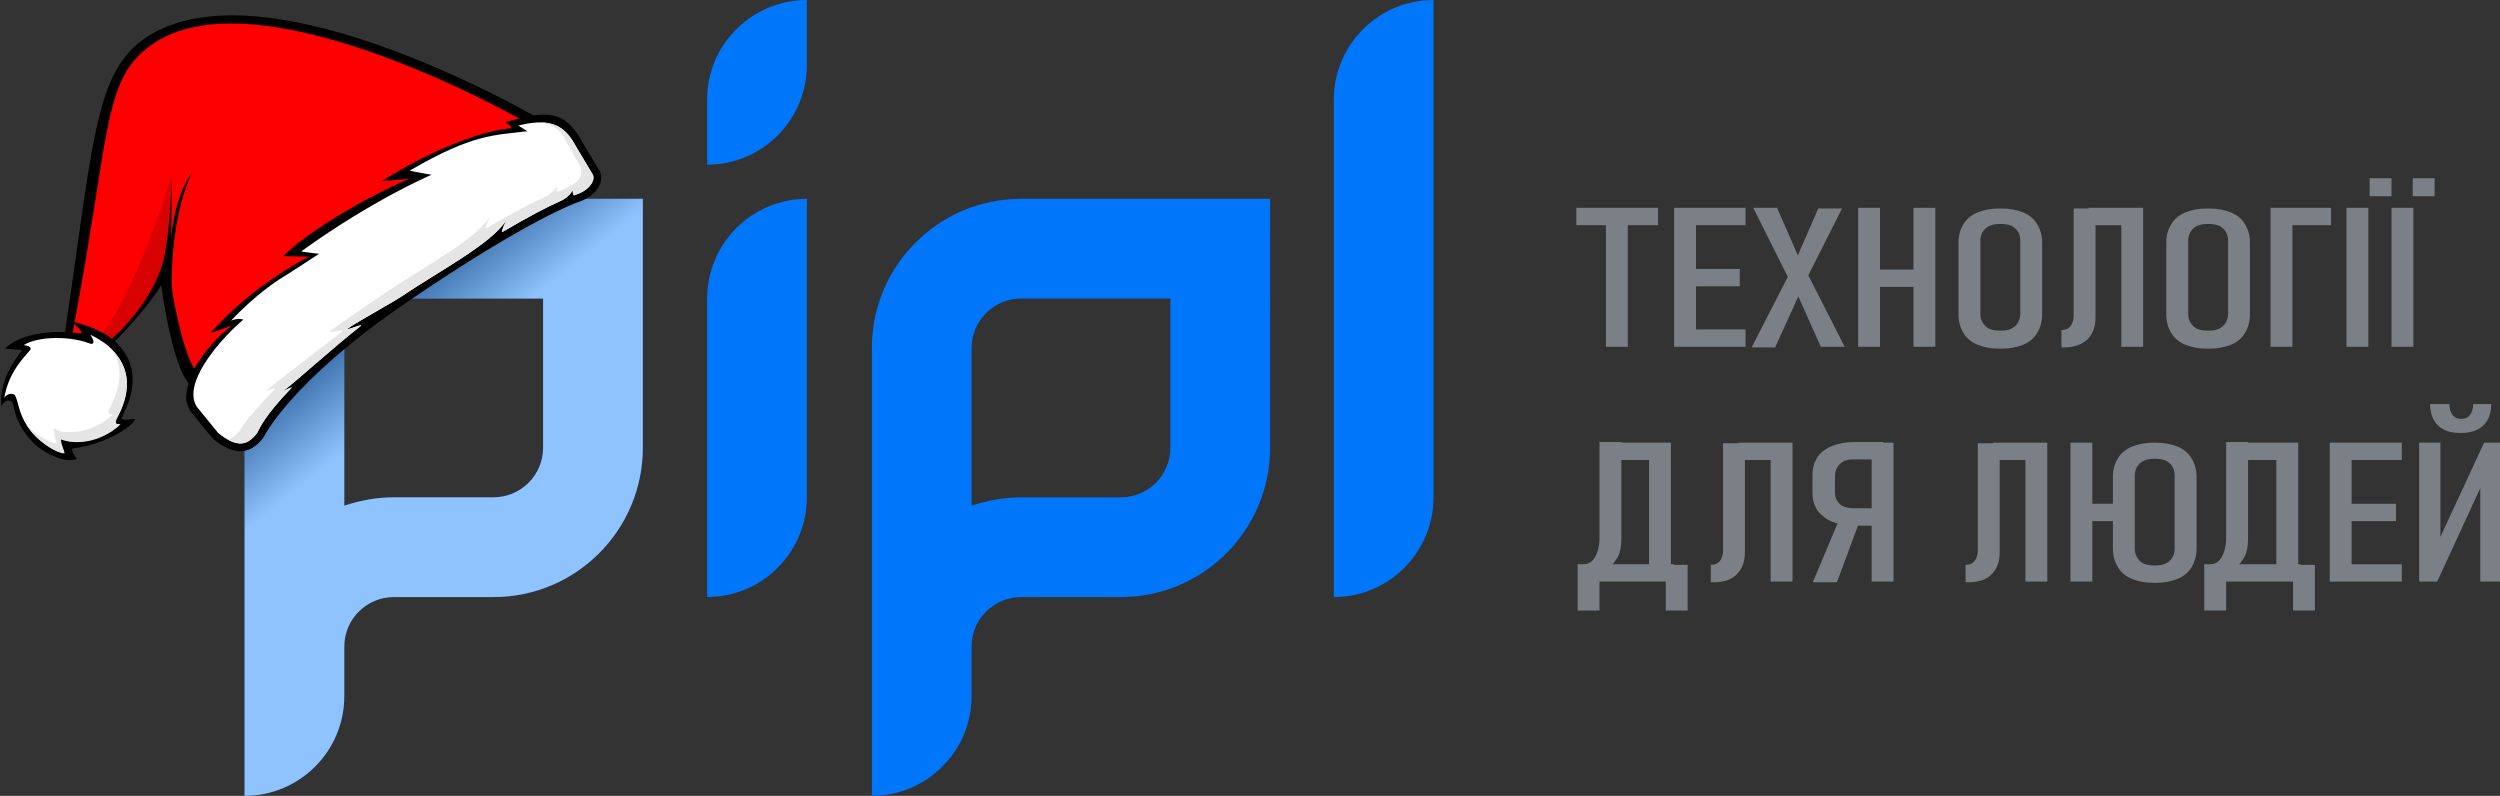
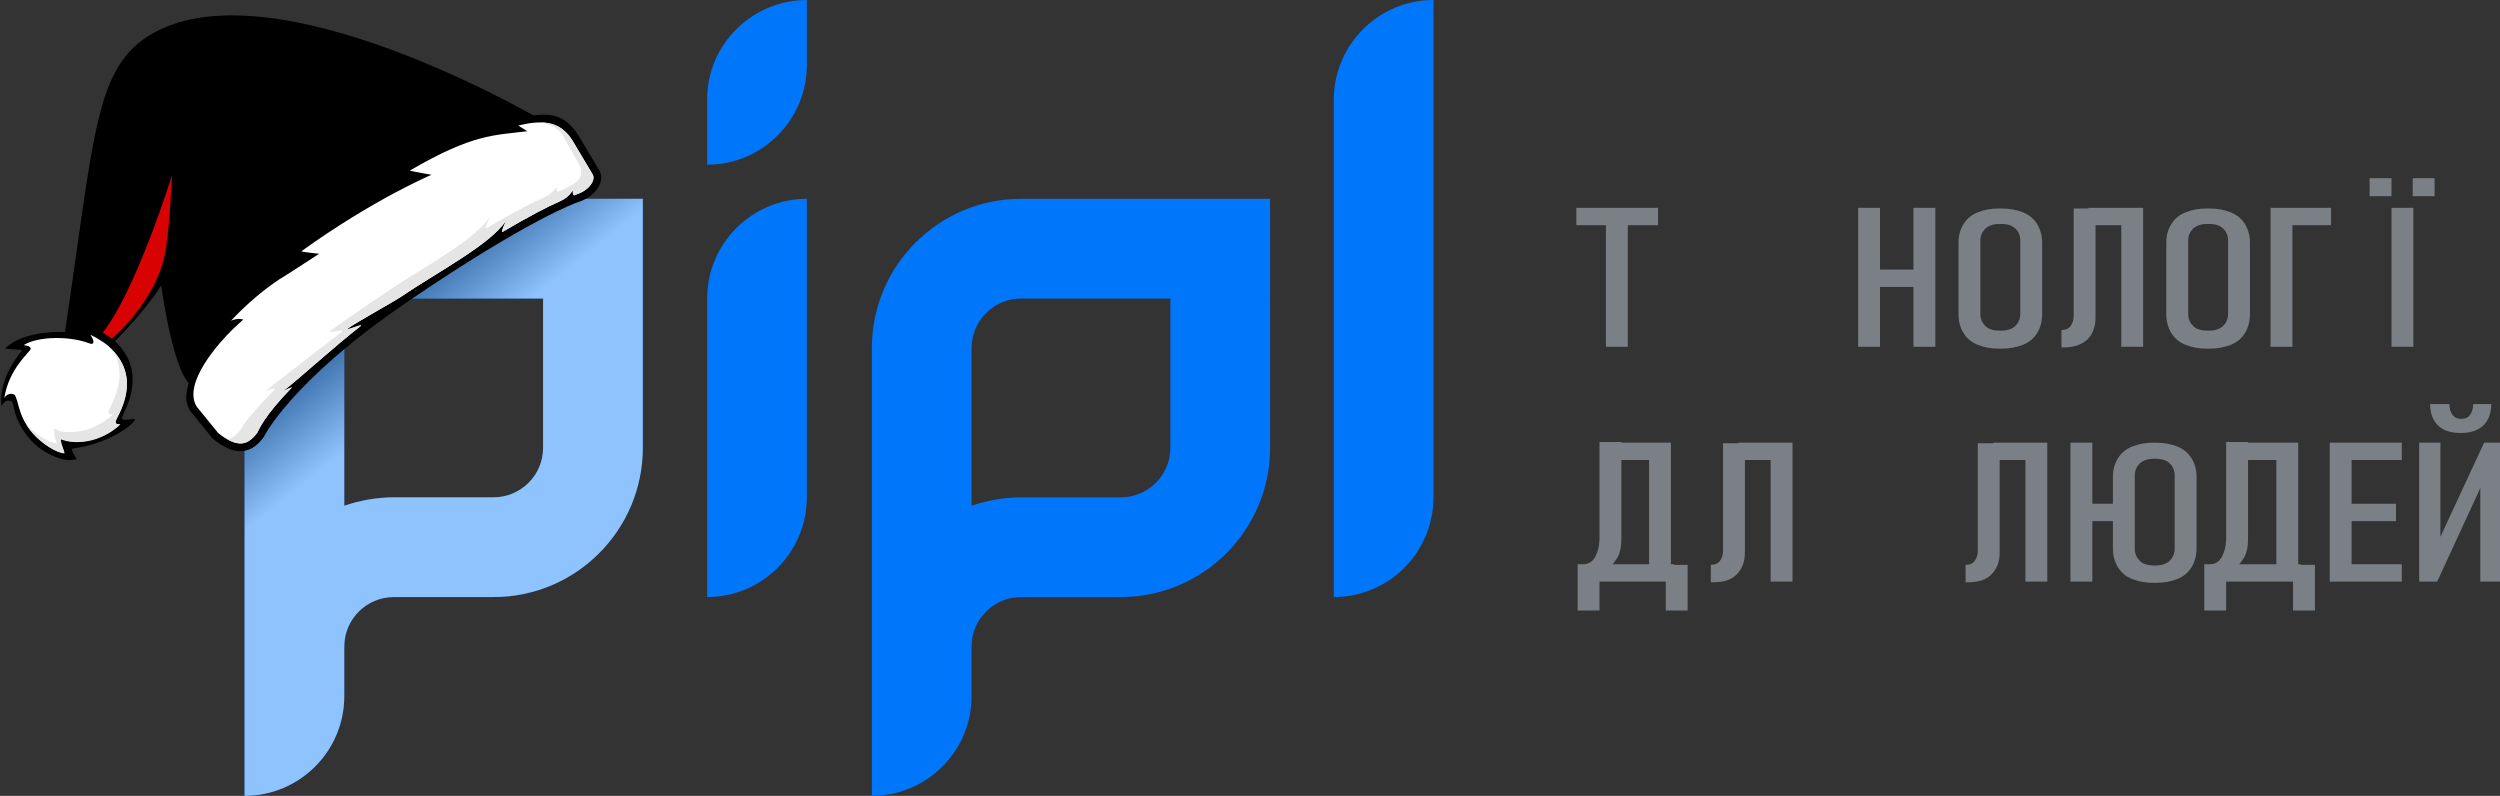
<svg xmlns="http://www.w3.org/2000/svg" viewBox="0 0 388.577 123.7">
  <rect x="0" y="0" width="388.577" height="123.7" fill="#333333" stroke="none" />
  <defs>
    <style>
      .cls-1 {
        fill: #fff;
      }

      .cls-2 {
        fill: red;
      }

      .cls-3 {
        fill: #e5e5e5;
      }

      .cls-4 {
        isolation: isolate;
      }

      .cls-5 {
        fill: #d90202;
      }

      .cls-6 {
        fill: #7a8085;
      }

      .cls-7 {
        fill: #0076fa;
      }

      .cls-8 {
        fill: url(#_Безымянный_градиент_13);
        mix-blend-mode: multiply;
        opacity: .56;
      }
    </style>
    <linearGradient id="_Безымянный_градиент_13" data-name="Безымянный градиент 13" x1="82.872" y1="94.463" x2="38.205" y2="39.352" gradientUnits="userSpaceOnUse">
      <stop offset=".527" stop-color="#fff" />
      <stop offset=".853" stop-color="#000" />
    </linearGradient>
  </defs>
  <g class="cls-4">
    <g id="Logo">
      <path class="cls-7" d="M61.212,30.9c-12.8,0-23.2,10.4-23.2,23.2v69.6c8.5,0,15.5-6.9,15.5-15.5h0v-7.7c0-4.3,3.5-7.7,7.7-7.7h15.5c12.8,0,23.2-10.4,23.2-23.2V30.9h-38.7ZM84.412,69.6c0,4.3-3.5,7.7-7.7,7.7h-15.5c-2.7,0-5.3.5-7.7,1.3v-24.5h0c0-4.3,3.5-7.7,7.7-7.7h23.2v23.2h0ZM125.412,30.9v46.4h0c0,8.5-6.9,15.5-15.5,15.5v-46.4h0c0-8.6,7-15.5,15.5-15.5ZM125.412,0v10.1c0,8.5-6.9,15.5-15.5,15.5v-10.2c0-8.5,7-15.4,15.5-15.4ZM222.812,77.3h0c0,8.5-6.9,15.5-15.5,15.5V15.5h0c0-8.5,6.9-15.5,15.5-15.5v77.3ZM158.712,30.9c-12.8,0-23.2,10.4-23.2,23.2v69.6c8.5,0,15.5-6.9,15.5-15.5h0v-7.7c0-4.3,3.5-7.7,7.7-7.7h15.5c12.8,0,23.2-10.4,23.2-23.2V30.9h-38.7ZM181.912,69.6c0,4.3-3.5,7.7-7.7,7.7h-15.5c-2.7,0-5.3.5-7.7,1.3v-24.5c0-4.3,3.5-7.7,7.7-7.7h23.2v23.2h0Z" />
      <g>
        <path class="cls-6" d="M245.012,35v-2.7h12.7v2.7h-12.7ZM249.612,53.9v-19.8h3.4v19.8h-3.4Z" />
-         <path class="cls-6" d="M260.212,53.9v-21.6h3.4v21.6h-3.4ZM261.912,35v-2.7h9.4v2.7h-9.4ZM261.912,44.5v-2.7h8.5v2.7h-8.5ZM261.912,53.9v-2.7h9.4v2.7h-9.4Z" />
-         <path class="cls-6" d="M272.312,53.9l6.3-12.3,4-9.2h3.7l-5.9,11.7-4.5,9.9h-3.7.1l-0-.1ZM283.012,53.9l-4.2-9.4-.6-.8-5.7-11.4h3.7l3.8,8.7.6.9,6.1,12h-3.7Z" />
        <path class="cls-6" d="M288.812,53.9v-21.6h3.4v21.6h-3.4ZM291.112,44.6v-2.7h8v2.7h-8ZM297.412,53.9v-21.6h3.4v21.6h-3.4Z" />
        <path class="cls-6" d="M310.912,54.2c-1.4,0-2.5-.2-3.5-.6-1-.4-1.7-1-2.2-1.8s-.8-1.8-.8-2.9v-11.2c0-1.2.3-2.1.8-2.9s1.2-1.4,2.2-1.8,2.1-.6,3.5-.6,2.5.2,3.5.6,1.7,1,2.2,1.8.8,1.8.8,2.9v11.2c0,1.1-.3,2.1-.8,2.9-.5.8-1.2,1.4-2.2,1.8-1,.4-2.1.6-3.5.6ZM310.912,51.4c1,0,1.7-.2,2.3-.7.5-.5.8-1.1.8-1.9v-11.4c0-.8-.3-1.5-.8-1.9-.5-.5-1.3-.7-2.3-.7s-1.7.2-2.3.7c-.5.5-.8,1.1-.8,1.9v11.4c0,.8.3,1.4.8,1.9s1.3.7,2.3.7Z" />
        <path class="cls-6" d="M320.412,53.9v-2.6h0c.6,0,1.1-.2,1.4-.6.3-.4.5-.9.5-1.6v-16.7h3.4v16.9c0,1.5-.4,2.6-1.3,3.5-.9.8-2.1,1.2-3.7,1.2h-.4.1v-.1ZM324.612,35v-2.7h6.7v2.7h-6.7ZM329.712,53.9v-21.6h3.4v21.6h-3.4Z" />
        <path class="cls-6" d="M343.212,54.2c-1.4,0-2.5-.2-3.5-.6-1-.4-1.7-1-2.2-1.8s-.8-1.8-.8-2.9v-11.2c0-1.2.3-2.1.8-2.9s1.2-1.4,2.2-1.8,2.1-.6,3.5-.6,2.5.2,3.5.6,1.7,1,2.2,1.8.8,1.8.8,2.9v11.2c0,1.1-.3,2.1-.8,2.9-.5.8-1.2,1.4-2.2,1.8-1,.4-2.1.6-3.5.6ZM343.212,51.4c1,0,1.7-.2,2.3-.7.5-.5.8-1.1.8-1.9v-11.4c0-.8-.3-1.5-.8-1.9-.5-.5-1.3-.7-2.3-.7s-1.7.2-2.3.7c-.5.5-.8,1.1-.8,1.9v11.4c0,.8.3,1.4.8,1.9s1.3.7,2.3.7Z" />
        <path class="cls-6" d="M352.912,53.9v-21.6h3.4v21.6h-3.4ZM355.212,35v-2.7h7.1v2.7h-7.1Z" />
-         <path class="cls-6" d="M368.112,32.3v21.6h-3.4v-21.6s3.4,0,3.4,0Z" />
        <path class="cls-6" d="M368.312,30.5v-2.8h3.4v2.8h-3.4ZM375.112,32.3v21.6h-3.4v-21.6s3.4,0,3.4,0ZM375.012,30.5v-2.8h3.4v2.8h-3.4Z" />
        <path class="cls-6" d="M245.212,90.4v-2.7h15v2.7h-15ZM245.212,94.9v-7.1h3.4v7.1h-3.4ZM245.712,89.5v-1.8h.4c.8,0,1.4-.4,1.8-1.1.4-.7.7-1.7.7-3v-14.9h3.4v15.1c0,1.2-.2,2.2-.7,3s-1.1,1.5-1.9,1.9-1.8.7-3,.7h-.8.1v.1ZM250.912,71.5v-2.7h6.8v2.7h-6.8ZM256.312,90.4v-21.6h3.4v21.6h-3.4ZM258.912,94.9v-7.1h3.4v7.1h-3.4Z" />
        <path class="cls-6" d="M265.912,90.4v-2.6h0c.6,0,1.1-.2,1.4-.6s.5-.9.5-1.6v-16.7h3.4v16.9c0,1.5-.4,2.6-1.3,3.5s-2.1,1.2-3.7,1.2h-.4.1v-.1ZM270.212,71.5v-2.7h6.7v2.7h-6.7ZM275.212,90.4v-21.6h3.4v21.6h-3.4Z" />
-         <path class="cls-6" d="M281.812,90.4l4.2-10,3,.7-3.5,9.4h-3.7v-.1ZM288.412,81.7c-1.4,0-2.6-.2-3.6-.6s-1.7-1-2.3-1.7c-.5-.8-.8-1.7-.8-2.7v-3c0-1,.3-1.9.8-2.7.5-.7,1.3-1.3,2.3-1.7s2.2-.6,3.6-.6h4.3v2.7h-4.6c-.9,0-1.6.2-2.1.7-.5.4-.8,1.1-.8,1.9v2.6c0,.8.3,1.3.8,1.8.5.4,1.2.6,2.1.6h4.6v2.7s-4.3,0-4.3,0ZM290.912,90.4v-21.6h3.4v21.6h-3.4Z" />
        <path class="cls-6" d="M305.512,90.4v-2.6h0c.6,0,1.1-.2,1.4-.6s.5-.9.5-1.6v-16.7h3.4v16.9c0,1.5-.4,2.6-1.3,3.5s-2.1,1.2-3.7,1.2h-.4.1v-.1ZM309.812,71.5v-2.7h6.7v2.7h-6.7ZM314.812,90.4v-21.6h3.4v21.6h-3.4Z" />
        <path class="cls-6" d="M325.212,68.8v21.6h-3.4v-21.6h3.4ZM323.612,81v-2.7h7.8v2.7h-7.8ZM334.912,90.6c-1.4,0-2.5-.2-3.5-.6s-1.7-1-2.2-1.8-.8-1.8-.8-2.9v-11.2c0-1.2.3-2.1.8-2.9s1.2-1.4,2.2-1.8,2.1-.6,3.5-.6,2.5.2,3.5.6,1.7,1,2.2,1.8.8,1.8.8,2.9v11.2c0,1.1-.3,2.1-.8,2.9s-1.2,1.4-2.2,1.8-2.1.6-3.5.6ZM334.912,87.9c1,0,1.7-.2,2.3-.7.5-.5.8-1.1.8-1.9v-11.4c0-.8-.3-1.5-.8-1.9-.5-.5-1.3-.7-2.3-.7s-1.7.2-2.3.7c-.5.5-.8,1.1-.8,1.9v11.4c0,.8.3,1.4.8,1.9s1.3.7,2.3.7Z" />
        <path class="cls-6" d="M342.612,90.4v-2.7h15v2.7h-15ZM342.612,94.9v-7.1h3.4v7.1h-3.4ZM343.112,89.5v-1.8h.4c.8,0,1.4-.4,1.8-1.1s.7-1.7.7-3v-14.9h3.4v15.1c0,1.2-.2,2.2-.7,3s-1.1,1.5-1.9,1.9-1.8.7-3,.7h-.8.1v.1ZM348.312,71.5v-2.7h6.8v2.7h-6.8ZM353.812,90.4v-21.6h3.4v21.6h-3.4ZM356.412,94.9v-7.1h3.4v7.1h-3.4Z" />
        <path class="cls-6" d="M362.112,90.4v-21.6h3.4v21.6h-3.4ZM363.912,71.5v-2.7h9.4v2.7h-9.4ZM363.912,81v-2.7h8.5v2.7h-8.5ZM363.912,90.4v-2.7h9.4v2.7h-9.4Z" />
        <path class="cls-6" d="M388.812,90.4h-3.3v-15.8l.4.4-7.1,15.4h-2.8v-21.6h3.3v15.9l-.4-.4,7.2-15.5h2.8v21.6h-.1ZM384.212,62.8h3c0,1.4-.4,2.5-1.2,3.3-.8.8-2,1.2-3.5,1.2h-.1c-1.5,0-2.7-.4-3.5-1.2s-1.2-1.9-1.2-3.3h3c0,.8.2,1.3.5,1.7s.7.6,1.3.6h.1c.6,0,1-.2,1.3-.6s.5-1,.5-1.7h-.2 0Z" />
      </g>
      <path class="cls-8" d="M61.212,30.9c-12.8,0-23.2,10.4-23.2,23.2v69.6c8.5,0,15.5-6.9,15.5-15.5v-7.7c0-4.3,3.5-7.7,7.7-7.7h15.5c12.8,0,23.2-10.4,23.2-23.2V30.9h-38.7ZM84.412,69.6c0,4.3-3.5,7.7-7.7,7.7h-15.5c-2.7,0-5.3.5-7.7,1.3v-24.5c0-4.3,3.5-7.7,7.7-7.7h23.2v23.2Z" />
      <g>
        <g>
          <path d="M84.415,18.798S41.807-6.417,22.944,5.671c-8.741,5.602-8.358,17.428-13.629,51.031-1.152,7.344,12.757-7.259,15.734-12.343,0,0,2.055,15.192,5.152,15.723,5.785.99,60.107-36.922,54.214-41.284Z" />
-           <path class="cls-2" d="M81.828,19.052S41.13-4.396,24.137,6.582c-8.72,5.634-6.623,13.969-13.59,48.916-1.453,7.29,12.505-9.562,15.482-14.647,0,0,2.333,17.036,5.43,17.566,5.786.991,56.263-35.004,50.369-39.366Z" />
          <path d="M23.471,44.581c2.567-4.827,2.656-8.015,3.268-17.386,0,0-.342,15.122.083,18.493.425,3.371-.889-2.934-1.617-2.509s-1.996,1.893-1.734,1.401Z" />
          <path class="cls-5" d="M26.738,27.196s-7.119,23.143-13.046,26.704c0,0,.942.387,1.196.604.192.165,7.79-5.271,10.338-13.392,1.054-3.36,1.295-10.564,1.513-13.916Z" />
          <path d="M29.976,26.698s-2.896,4.665-3.283,15.82c-.14,4.037-1.558-9.553,3.283-15.82Z" />
        </g>
        <g>
          <path d="M29.543,63.847c-.59-1.206-1.132-2.042.424-6.24,2.149-3.543,4.168-5.54,5.925-6.874.569-.432-3.453,1.326-3.035.857,6.735-7.559,15.184-11.705,15.184-11.705l-4.014-.071c4.112-4.215,14.627-10.011,19.614-12.024l-4.252.366c6.438-4.191,14.945-7.819,19.994-8.214.505-.039-.81-.966-.81-.966l3.34-.878c3.841-.719,5.996-.171,8.061,3.065l3.121,5.238c1.045,1.574-.251,4.092-3.359,5.056,0,0-7.407,2.479-26.571,15.562-18.103,12.36-22.146,20.876-22.146,20.876-2.322,3.214-5.087,2.659-7.97.26l-3.506-4.309Z" />
          <path class="cls-1" d="M38.619,68.575c.468-.273.928-.713,1.369-1.308.31-.607,1.093-2.6,5.317-6.971.297-.308-1.284.499-1.284.499,2.719-2.146,8.189-7.139,11.962-10.054.899-.695-2.764.946-1.768.219,1.153-.841,6.983-4.054,8.273-4.935,5.167-3.527,13.869-8.094,16.134-11.694.297-.472-.957,1.974-.492,1.702,4.127-2.411,6.973-3.918,8.803-4.698,1.751-.746,2.086-1.921,2.088-1.709.007.937.279.707.334.689l.026-.008c.443-.137.853-.316,1.22-.53.853-.499,1.456-1.196,1.611-1.866.076-.328.037-.612-.118-.845l-.031-.05-3.111-5.222c-1.66-2.597-4.023-3.39-8.391-2.278l1.397.88c-5.082.646-8.379.35-18.263,6.117.269.118,3.379.654,3.379.654,0,0-9.038,3.815-20.227,11.885.157.133,2.752.39,2.752.39,0,0-4.5,2.954-5.123,3.318-3.107,1.815-6.481,4.832-8.568,7.085,1.08-.457,1.838-.215,1.892-.171,0,0-1.12,1.017-1.688,1.57-1.994,1.94-7.775,8.308-5.546,11.947l3.346,4.112c2.858,2.339,4.243,1.544,4.706,1.274l.005-.003Z" />
          <path class="cls-3" d="M35.36,68.31c1.892,1.053,2.878.488,3.254.268l.006-.004c.468-.273.926-.714,1.367-1.309.31-.605,1.094-2.599,5.317-6.97.297-.308-1.286.5-1.286.5,2.721-2.147,8.189-7.14,11.963-10.056.898-.695-2.765.946-1.768.219,1.153-.841,6.981-4.054,8.272-4.933,5.167-3.529,13.87-8.095,16.134-11.695.296-.471-.957,1.975-.491,1.703,4.128-2.411,6.972-3.917,8.802-4.697,1.752-.747,2.086-1.921,2.089-1.711.006.936.277.708.333.689l.027-.007c.443-.139.852-.317,1.218-.53.854-.499,1.456-1.196,1.611-1.866.079-.328.038-.613-.117-.844l-.032-.051-3.109-5.222c-1.147-1.791-2.625-2.723-4.866-2.766.795.171,2.722.486,3.661,2.492l2.409,4.272h0c.297.697.192,1.278.077,1.593-.349.953-1.313,1.329-2.167,1.828-.366.214-.777.393-1.218.53l-.027.007c-.056.019-.327.247-.335-.688-.001-.211-.337.964-2.087,1.71-1.83.78-4.675,2.285-8.802,4.697-.468.273.787-2.174.491-1.703-2.265,3.601-10.968,8.167-16.134,11.695-1.29.879-7.333,5.008-8.486,5.849-.995.726,2.519-.387,1.62.308-3.774,2.916-9.13,7.018-11.848,9.164,0,0,1.813-.635,1.516-.328-4.225,4.372-4.989,5.641-5.302,6.247-.439.594-.898,1.035-1.368,1.309l-.004.002c-.143.084-.378.221-.72.295Z" />
        </g>
        <g>
          <path d="M18.944,64.884c.526-1.237,4.157-7.255-1.285-12.025-1.594-1.397-4.659-2.548-6.426-2.844-.209-.035,2.317,1.966,1.114,1.788-3.908-.576-9.168-.032-11.496,2.319-.198.199,2.762.145,2.578.365-.255.306-3.655,4.122-3.217,8.651,0,0,.548-1.268,1.552-.761.597.301.012,2.665,3.088,6.117,1.491,1.673,5.035,3.632,7.076,2.843,0,0-1.098-1.56-.616-1.622,5.605-.728,9.632-3.792,9.669-4.603.004-.085-2.328.459-2.037-.227Z" />
          <path class="cls-1" d="M18.666,65.875c-.197.117-.827.129-.728-.435.125-.713,4.579-6.673-1.125-11.686-.793-.698-2.99-1.955-2.709-1.613.303.37.903,1.666-.294,1.202-2.808-1.09-7.804-1.149-10.123.291.03.063,1.081.036,1.078.596-.002.396-3.381,2.987-4.093,7.625.552-.927,1.547-.652,1.675-.386.706,1.465.517,3.319,2.791,5.902,1.212,1.377,3.529,2.984,4.788,3.01.03-.337-.74-1.166-.39-2.272.071-.225.195.329,1.39.474,4.423.537,7.672-2.502,7.741-2.707Z" />
-           <path class="cls-3" d="M4.03,65.908c.3.497.685,1.027,1.188,1.59,1.222,1.365,3.551,2.958,4.81,2.974.026-.337-.571-1.47-.55-2.149.003-.095.34.208,1.537.342,4.427.506,7.654-2.556,7.722-2.761-.196.117-.828.133-.731-.431.113-.677,4.074-6.087-.381-10.879,2.496,4.343-.674,8.721-.774,9.326-.096.564.533.548.732.43-.068.206-3.297,3.268-7.724,2.763-1.195-.136-1.318-.688-1.392-.464-.211.634.229,2.004.407,2.27-1.258-.017-3.589-1.608-4.81-2.975-.01-.013-.023-.025-.033-.037Z" />
+           <path class="cls-3" d="M4.03,65.908c.3.497.685,1.027,1.188,1.59,1.222,1.365,3.551,2.958,4.81,2.974.026-.337-.571-1.47-.55-2.149.003-.095.34.208,1.537.342,4.427.506,7.654-2.556,7.722-2.761-.196.117-.828.133-.731-.431.113-.677,4.074-6.087-.381-10.879,2.496,4.343-.674,8.721-.774,9.326-.096.564.533.548.732.43-.068.206-3.297,3.268-7.724,2.763-1.195-.136-1.318-.688-1.392-.464-.211.634.229,2.004.407,2.27-1.258-.017-3.589-1.608-4.81-2.975-.01-.013-.023-.025-.033-.037" />
        </g>
      </g>
    </g>
  </g>
</svg>